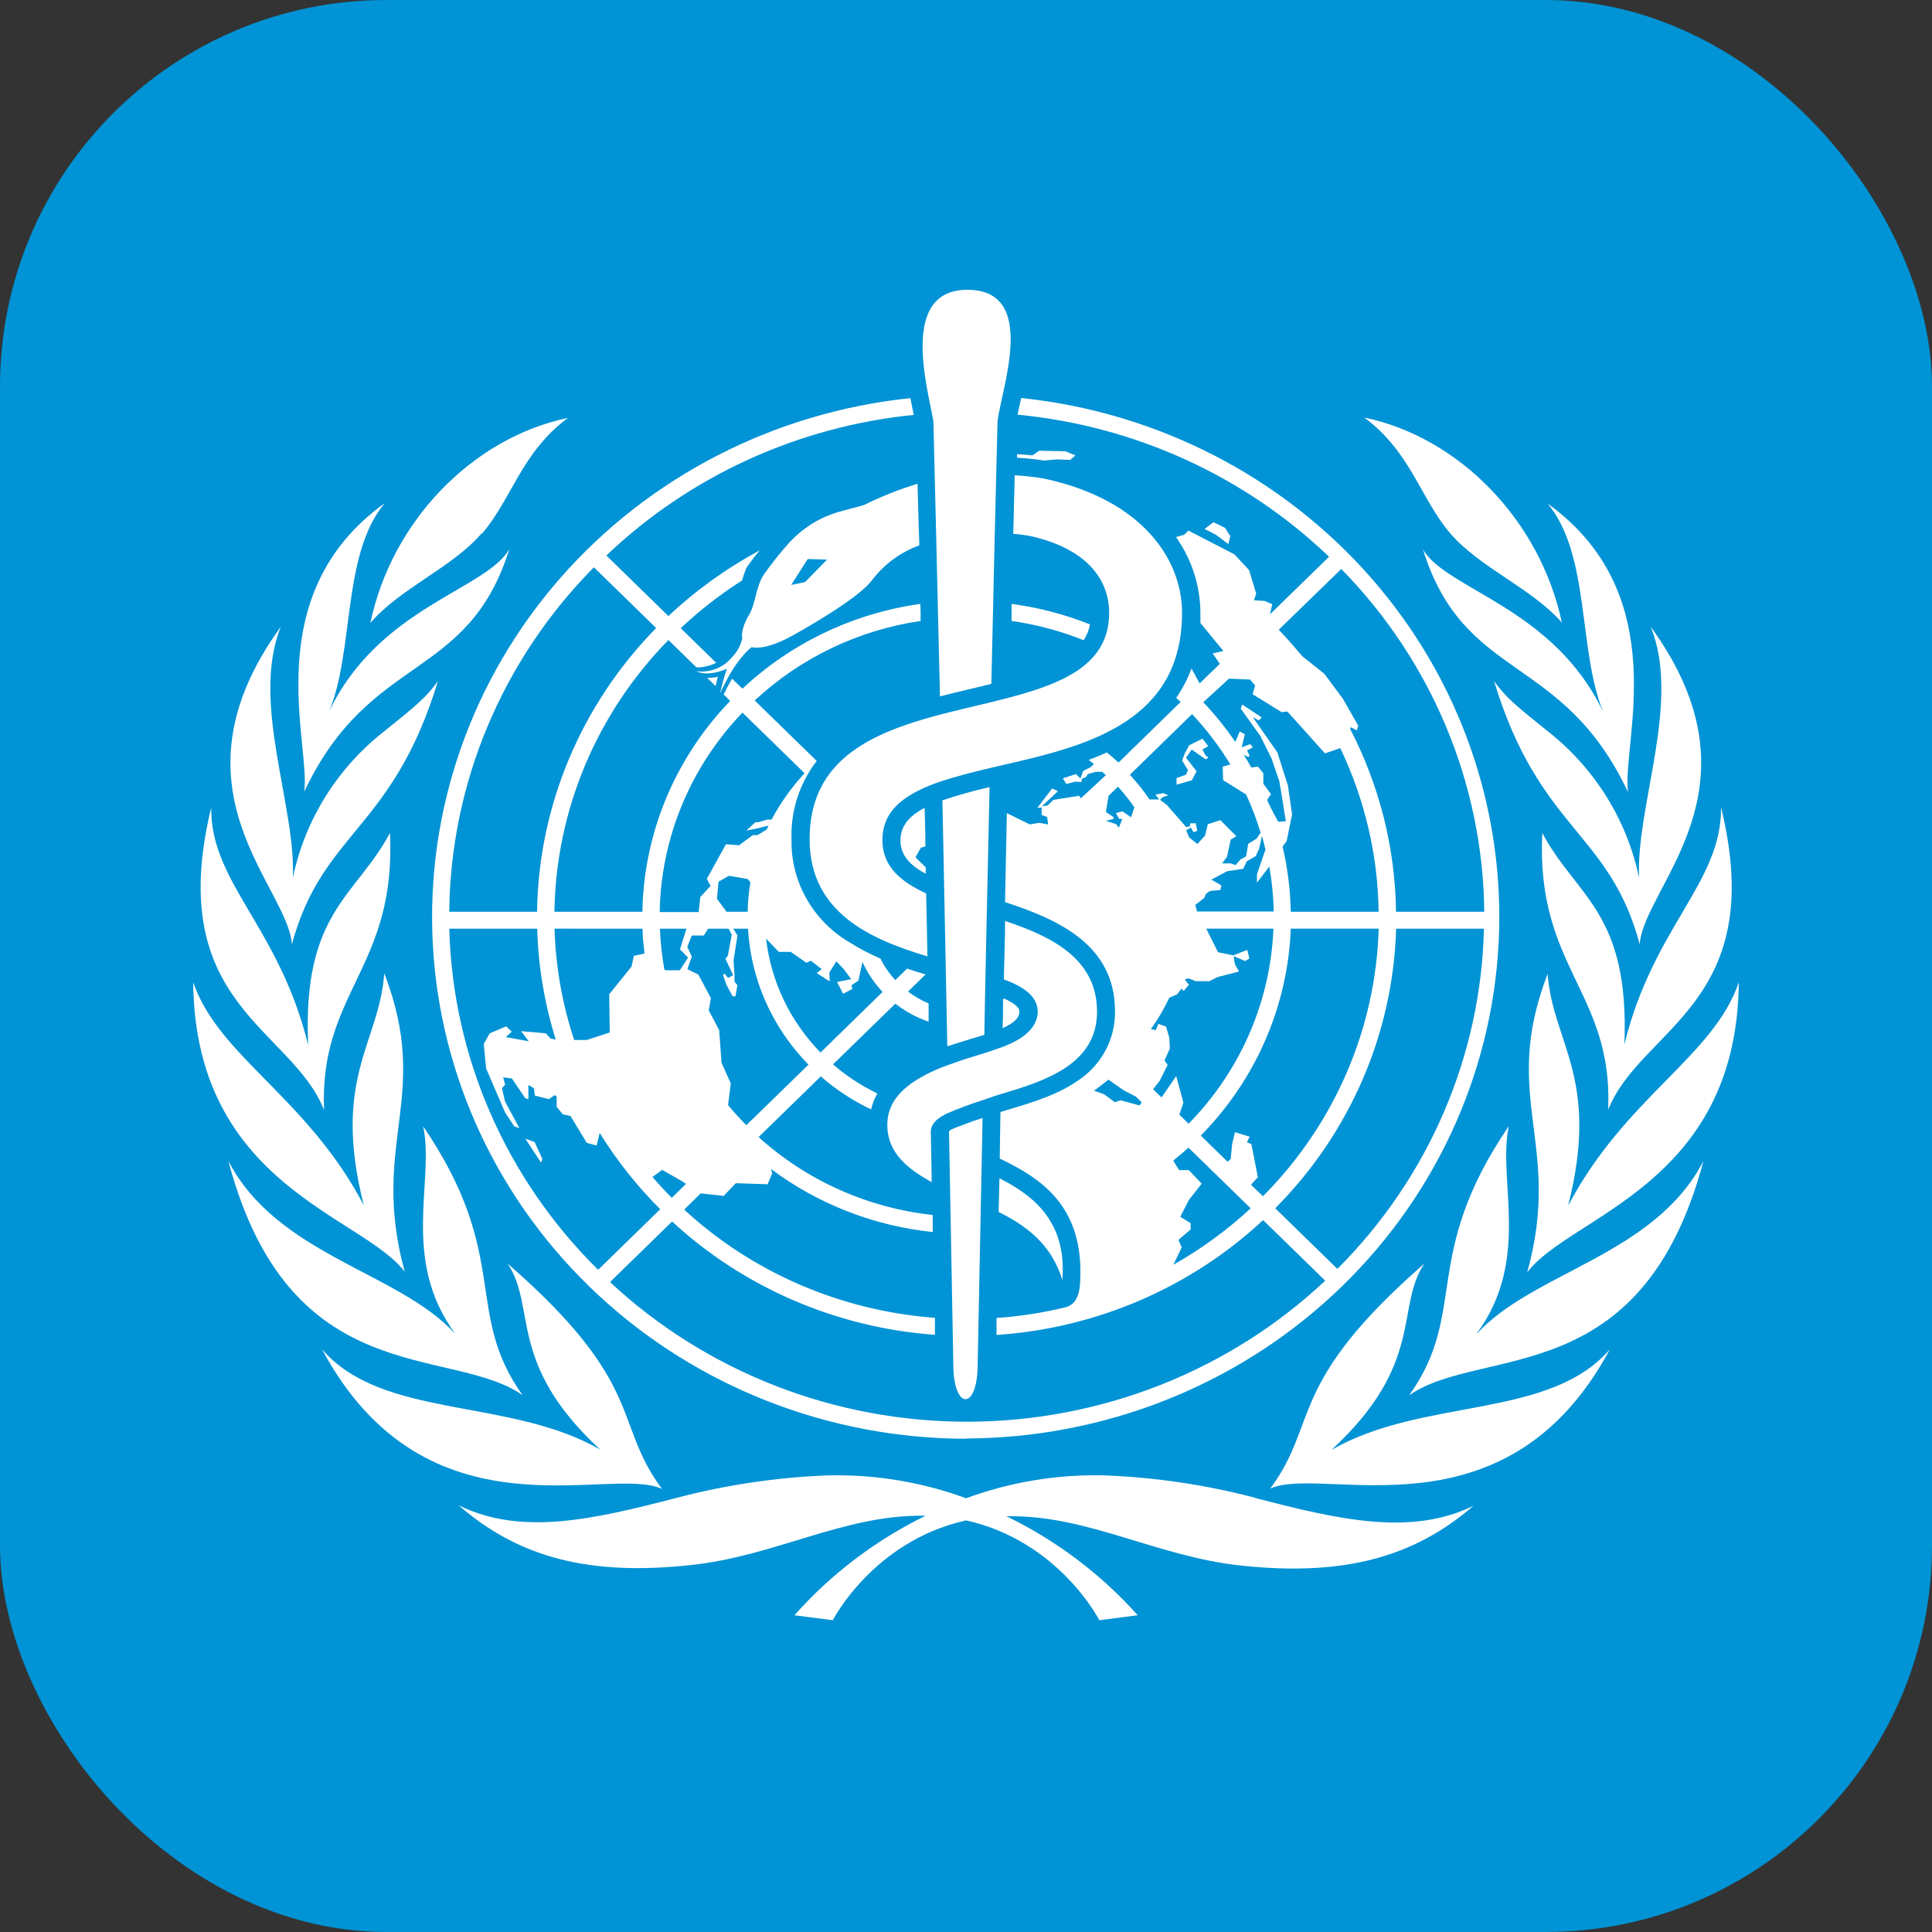
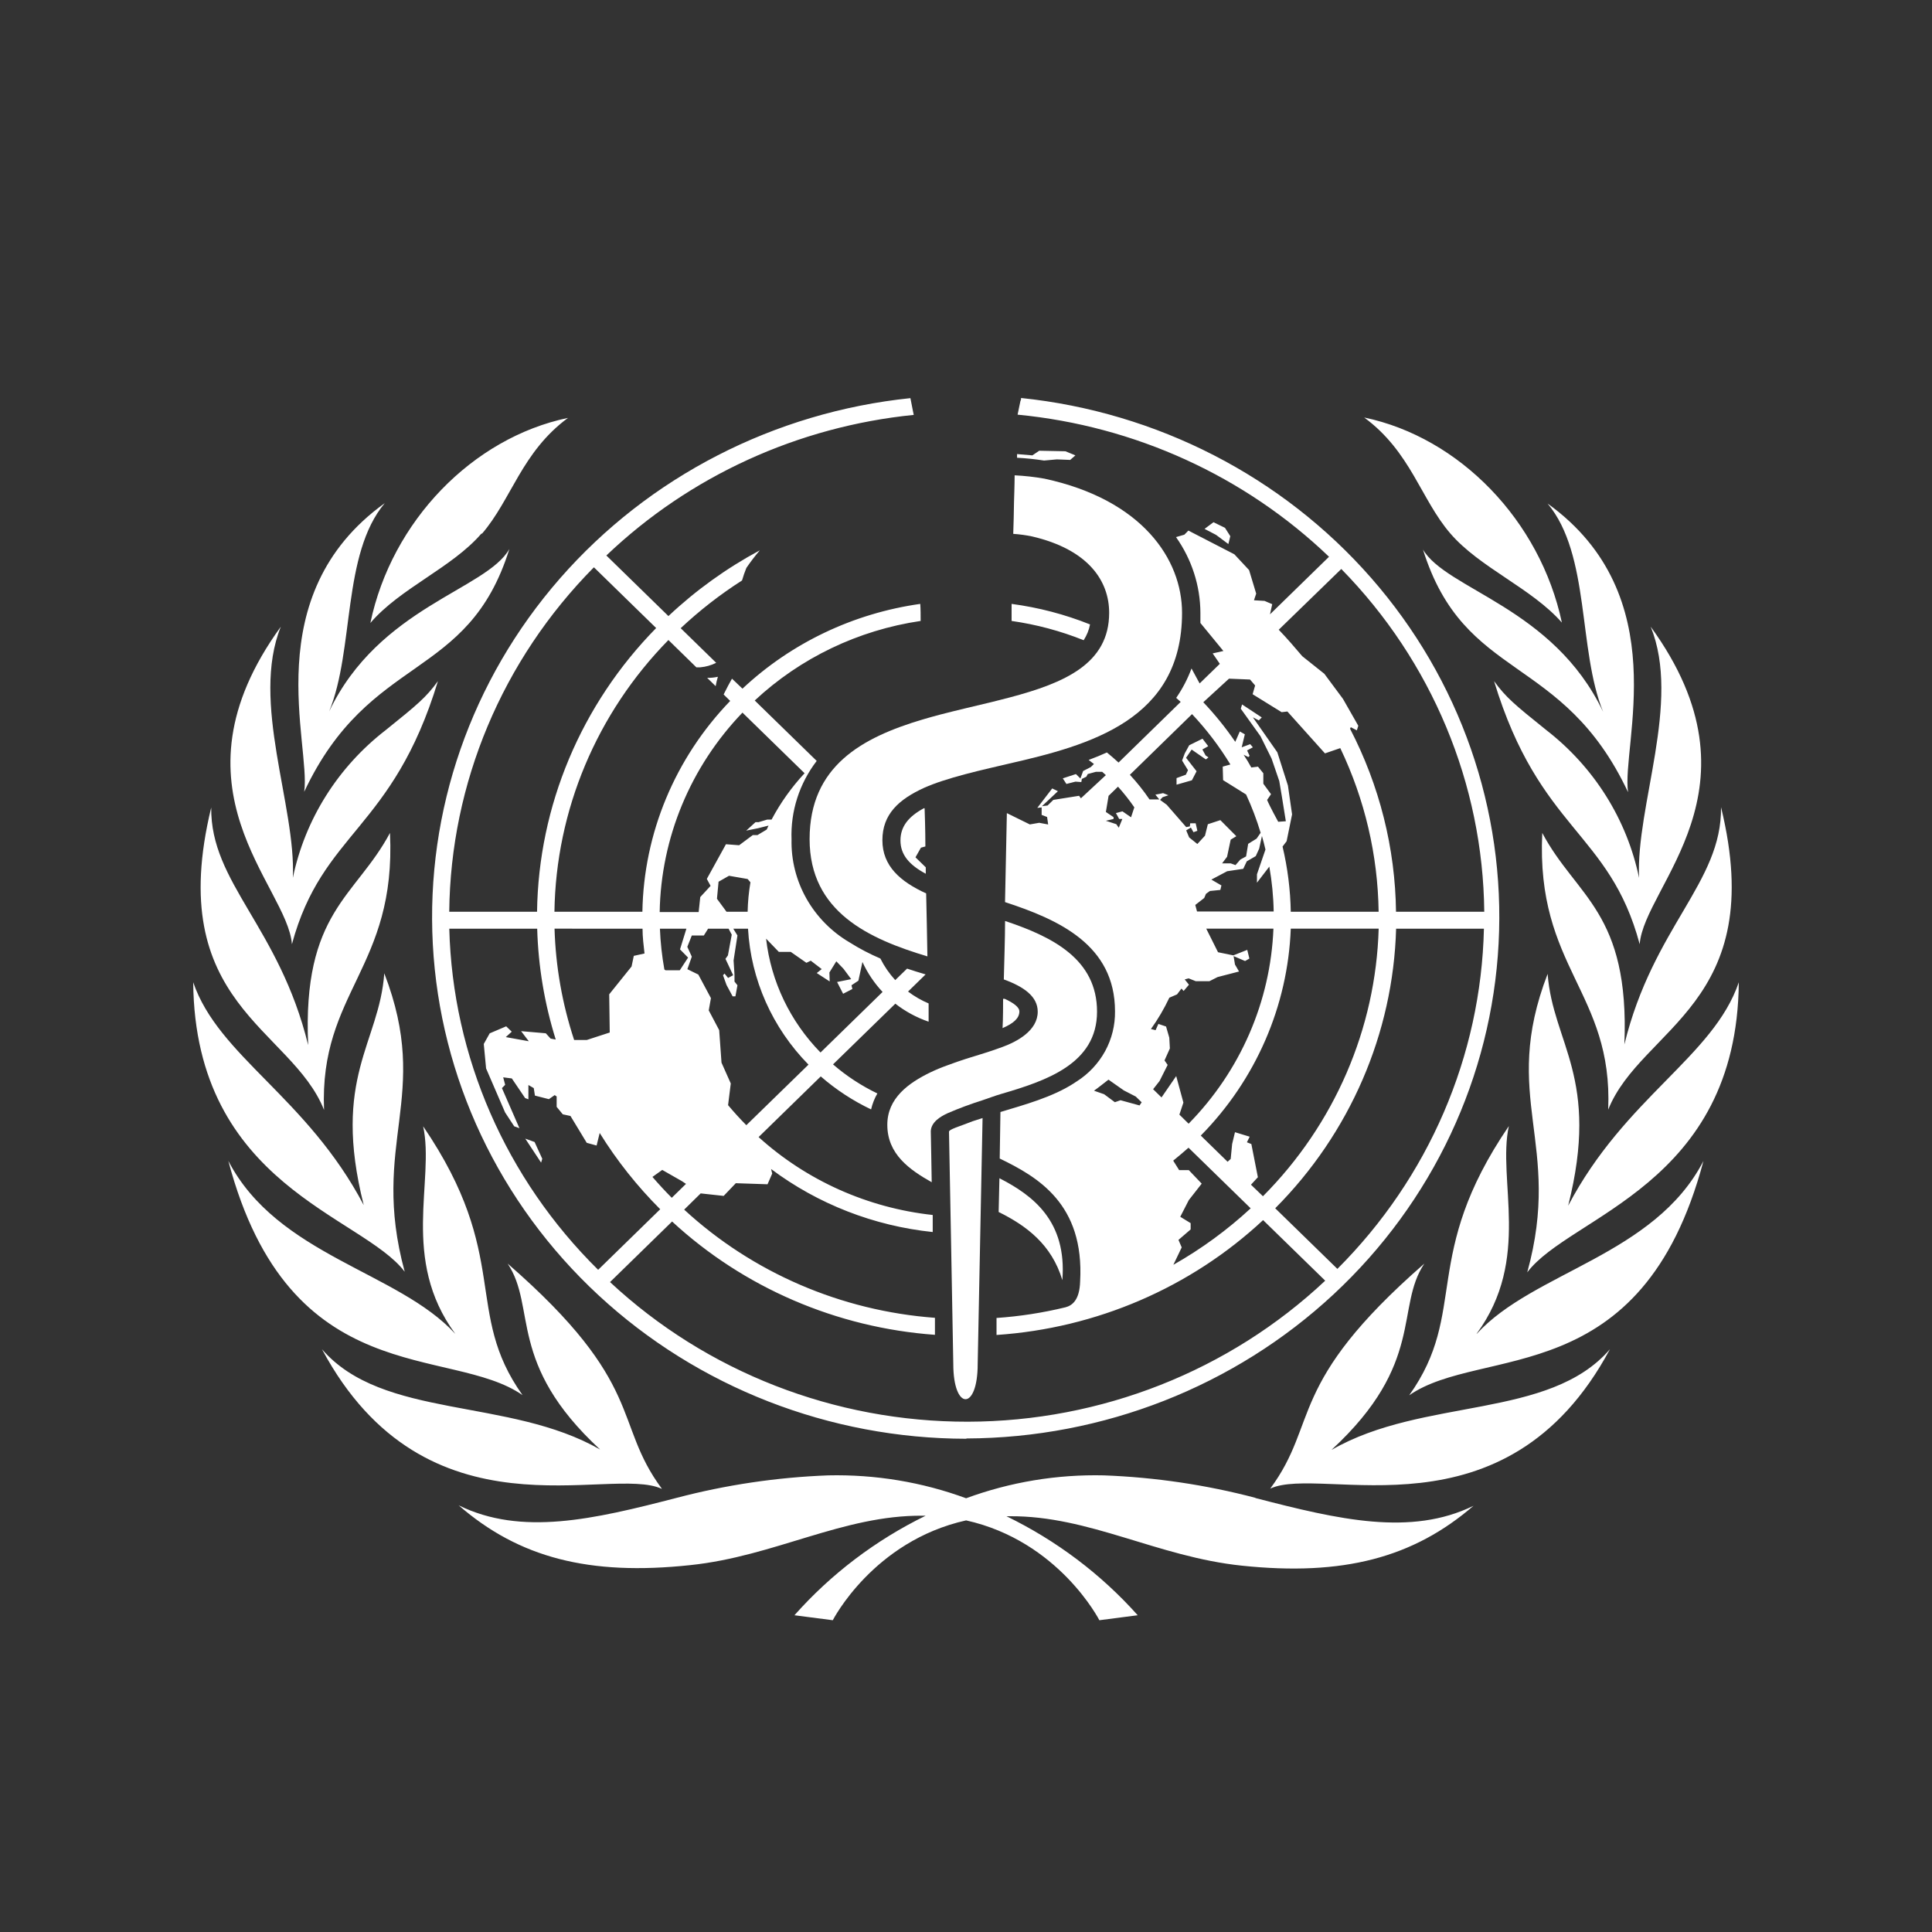
<svg xmlns="http://www.w3.org/2000/svg" width="40" height="40" viewBox="0 0 40 40" fill="none">
  <rect x="0" y="0" width="40" height="40" fill="#333333" stroke="none" />
-   <rect width="40" height="40" rx="8" fill="#0093D5" />
-   <path d="M30.027 11.044C30.639 11.756 31.71 12.176 32.337 12.89C31.888 10.779 30.219 9.056 28.244 8.644C29.208 9.352 29.416 10.335 30.027 11.044ZM6.298 16.393C7.658 13.506 9.688 14.117 10.546 11.366C10.07 12.21 7.848 12.566 6.815 14.729C7.341 13.444 7.077 11.478 7.966 10.417C5.309 12.329 6.441 15.423 6.298 16.393ZM8.761 23.319C9.005 24.443 8.285 26.066 9.427 27.617C8.247 26.326 5.746 25.997 4.727 24.034C5.996 28.834 9.329 27.843 10.819 28.885C9.588 27.159 10.595 26.011 8.761 23.319ZM8.379 26.33C7.65 23.65 8.948 22.721 7.956 20.151C7.853 21.6 6.863 22.306 7.531 24.951C6.352 22.712 4.528 21.876 4 20.337C4.037 24.545 7.502 25.169 8.379 26.33ZM13.701 30.82C12.681 29.442 13.384 28.664 10.511 26.162C11.118 27.075 10.492 28.224 12.425 30.011C10.534 28.927 7.925 29.391 6.666 27.934C8.828 31.971 12.625 30.323 13.701 30.825V30.82ZM27.575 30.011C29.508 28.224 28.882 27.069 29.489 26.162C26.622 28.664 27.319 29.442 26.299 30.82C27.375 30.319 31.172 31.966 33.332 27.934C32.075 29.393 29.466 28.927 27.575 30.015V30.011ZM30.573 27.612C31.71 26.064 30.995 24.438 31.239 23.314C29.404 26.007 30.412 27.154 29.176 28.888C30.674 27.846 33.994 28.834 35.268 24.037C34.251 25.997 31.753 26.326 30.573 27.617V27.612ZM25.992 31.011C24.969 30.742 23.918 30.586 22.858 30.546C21.884 30.523 20.914 30.684 20.002 31.02C19.09 30.684 18.12 30.524 17.145 30.546C16.086 30.586 15.034 30.742 14.011 31.011C12.286 31.458 10.796 31.805 9.496 31.166C10.742 32.249 12.194 32.629 14.293 32.404C16.039 32.221 17.453 31.368 19.1 31.381H19.165C18.13 31.887 17.206 32.587 16.448 33.442L17.242 33.545C17.242 33.545 18.078 31.906 20.002 31.478C21.925 31.906 22.761 33.545 22.761 33.545L23.555 33.442C22.796 32.591 21.872 31.895 20.838 31.392H20.903C22.55 31.379 23.961 32.232 25.708 32.415C27.808 32.636 29.262 32.251 30.507 31.176C29.208 31.81 27.718 31.463 25.992 31.015V31.011ZM8.074 17.245C7.363 18.576 6.258 18.882 6.38 21.637C5.781 19.188 4.355 18.281 4.373 16.719C3.383 20.791 6.03 21.274 6.709 22.98C6.609 20.535 8.209 20.041 8.074 17.245ZM9.067 14.102C8.82 14.44 8.647 14.584 7.987 15.115C6.995 15.881 6.314 16.966 6.063 18.175C6.131 16.683 5.185 14.539 5.814 12.975C3.381 16.327 5.954 18.335 6.044 19.549C6.676 17.212 8.126 17.194 9.067 14.102ZM33.935 18.175C33.684 16.966 33.004 15.882 32.014 15.115C31.353 14.584 31.18 14.44 30.933 14.102C31.874 17.199 33.324 17.212 33.948 19.549C34.038 18.335 36.611 16.327 34.176 12.975C34.811 14.539 33.867 16.683 33.935 18.175ZM35.998 20.343C35.47 21.882 33.647 22.718 32.467 24.963C33.136 22.312 32.15 21.607 32.042 20.163C31.05 22.737 32.359 23.661 31.62 26.343C32.498 25.169 35.964 24.545 36 20.337L35.998 20.343ZM31.931 17.245C31.796 20.041 33.397 20.535 33.296 22.974C33.977 21.271 36.628 20.784 35.632 16.712C35.651 18.275 34.226 19.19 33.631 21.624C33.742 18.882 32.637 18.576 31.931 17.245ZM9.977 11.052C10.591 10.34 10.799 9.36 11.76 8.652C9.786 9.064 8.11 10.787 7.668 12.898C8.285 12.176 9.358 11.756 9.97 11.044L9.977 11.052ZM29.46 11.374C30.319 14.125 32.348 13.514 33.707 16.401C33.566 15.43 34.697 12.337 32.041 10.425C32.929 11.487 32.666 13.452 33.191 14.737C32.155 12.566 29.938 12.21 29.454 11.366L29.46 11.374ZM22.568 12.928C22.047 12.72 21.502 12.577 20.944 12.503C20.944 12.619 20.944 12.738 20.944 12.856C21.456 12.929 21.957 13.063 22.436 13.255C22.501 13.155 22.546 13.044 22.568 12.928ZM22.157 9.522L22.265 9.428L22.058 9.343L21.516 9.332L21.374 9.428L21.057 9.401V9.477C21.244 9.487 21.43 9.506 21.616 9.535L21.881 9.511L22.157 9.522ZM21.105 20.941C21.105 20.851 20.982 20.763 20.801 20.679H20.768C20.768 20.752 20.768 21.111 20.757 21.286C20.981 21.189 21.105 21.083 21.105 20.941ZM14.817 14.206C14.828 14.14 14.844 14.076 14.863 14.012C14.79 14.028 14.715 14.036 14.641 14.034L14.817 14.206ZM20.011 29.782C22.843 29.771 25.562 28.703 27.611 26.797C29.66 24.891 30.883 22.291 31.027 19.532C31.172 16.773 30.228 14.065 28.388 11.965C26.549 9.865 23.955 8.532 21.14 8.24C21.14 8.26 21.14 8.282 21.127 8.302C21.105 8.407 21.084 8.502 21.068 8.585C23.499 8.819 25.774 9.857 27.516 11.527L26.294 12.719L26.34 12.509L26.181 12.441L25.962 12.428L26.008 12.29L25.861 11.803L25.556 11.476L24.604 10.985L24.521 11.07L24.348 11.12C24.674 11.581 24.85 12.126 24.853 12.685C24.853 12.758 24.853 12.828 24.853 12.898L25.329 13.478L25.107 13.528L25.255 13.744L24.837 14.15L24.669 13.84C24.589 14.055 24.483 14.259 24.352 14.449L24.445 14.532L23.158 15.788C23.08 15.715 22.999 15.646 22.917 15.579C22.793 15.635 22.668 15.686 22.539 15.734L22.649 15.818L22.584 15.881L22.425 15.963L22.369 16.118L22.276 16.026L22.004 16.115L22.079 16.231L22.266 16.183L22.388 16.192L22.398 16.127L22.492 16.081L22.52 16.026L22.688 15.98H22.82C22.846 16.002 22.872 16.025 22.896 16.048L22.379 16.528L22.341 16.476L21.808 16.561L21.689 16.677L21.573 16.691L21.903 16.381L21.785 16.324L21.476 16.726L21.566 16.717V16.872L21.679 16.915L21.701 17.07L21.516 17.035L21.322 17.069L20.846 16.835C20.846 16.835 20.82 18.061 20.808 18.677C21.919 19.04 23.085 19.563 23.085 20.938C23.089 21.225 23.019 21.51 22.88 21.764C22.741 22.017 22.539 22.233 22.292 22.39L22.268 22.405L22.233 22.429C21.785 22.717 21.211 22.872 20.713 23.023L20.698 23.986C21.492 24.37 22.452 24.929 22.363 26.529C22.352 26.922 22.195 27.03 22.06 27.066C21.591 27.18 21.113 27.254 20.632 27.287C20.632 27.411 20.632 27.529 20.632 27.639C22.7 27.5 24.653 26.658 26.151 25.261L27.437 26.515C25.45 28.383 22.799 29.429 20.039 29.435C17.28 29.44 14.625 28.404 12.63 26.544L13.915 25.29C15.398 26.66 17.32 27.489 19.357 27.636C19.357 27.527 19.357 27.41 19.357 27.284C17.414 27.14 15.581 26.349 14.165 25.044L14.507 24.708L14.983 24.76L15.234 24.497L15.891 24.519L15.988 24.297L15.964 24.203C16.936 24.93 18.094 25.381 19.311 25.508C19.311 25.372 19.311 25.253 19.311 25.155C17.963 25.008 16.7 24.442 15.706 23.542L16.993 22.286C17.306 22.559 17.657 22.789 18.035 22.969C18.062 22.853 18.105 22.742 18.165 22.639C17.833 22.479 17.524 22.277 17.247 22.037L18.537 20.78C18.743 20.941 18.976 21.067 19.226 21.153C19.226 21.029 19.226 20.897 19.226 20.775C19.074 20.711 18.931 20.628 18.8 20.529L19.164 20.174C19.037 20.137 18.907 20.097 18.78 20.054L18.535 20.292C18.412 20.158 18.308 20.007 18.227 19.845C18.007 19.751 17.794 19.64 17.593 19.513C17.217 19.293 16.908 18.979 16.696 18.604C16.485 18.23 16.378 17.807 16.388 17.38C16.366 16.796 16.55 16.222 16.909 15.754L15.626 14.503C16.57 13.622 17.769 13.046 19.061 12.856C19.061 12.735 19.061 12.616 19.053 12.503C17.668 12.698 16.381 13.312 15.372 14.258L15.155 14.051C15.106 14.136 15.049 14.243 14.982 14.378L15.118 14.512C13.976 15.695 13.327 17.252 13.3 18.877H11.479C11.509 16.778 12.352 14.767 13.839 13.251L14.417 13.816C14.444 13.817 14.472 13.817 14.499 13.816C14.614 13.806 14.726 13.774 14.828 13.723L14.093 13.006C14.484 12.639 14.909 12.308 15.363 12.018C15.388 11.93 15.418 11.843 15.453 11.758C15.539 11.632 15.632 11.51 15.731 11.394C15.041 11.764 14.405 12.222 13.839 12.755L12.554 11.501C14.277 9.857 16.52 8.831 18.918 8.59C18.908 8.547 18.902 8.513 18.902 8.513C18.886 8.431 18.867 8.339 18.849 8.243C16.031 8.535 13.435 9.87 11.595 11.974C9.756 14.077 8.813 16.788 8.961 19.55C9.109 22.311 10.337 24.912 12.391 26.816C14.446 28.721 17.171 29.784 20.005 29.788L20.011 29.782ZM27.77 11.78C29.645 13.692 30.703 16.23 30.73 18.877H28.903C28.887 17.559 28.561 16.262 27.951 15.087L27.967 15.056L28.092 15.121L28.122 15.026L27.805 14.47L27.419 13.95L26.962 13.586C26.803 13.398 26.645 13.215 26.475 13.038L27.77 11.78ZM25.445 14.051L25.881 14.069L25.986 14.192L25.934 14.373L26.535 14.745L26.654 14.731L27.432 15.598L27.749 15.489C28.257 16.551 28.527 17.706 28.543 18.877H26.724C26.716 18.422 26.659 17.97 26.554 17.527L26.638 17.417L26.751 16.861L26.665 16.263L26.446 15.576L25.939 14.851L26.062 14.915L26.124 14.854L25.716 14.585L25.689 14.673L26.097 15.242L26.327 15.706L26.486 16.171L26.538 16.48L26.622 17.003L26.464 17.014C26.464 17.014 26.288 16.694 26.234 16.562L26.315 16.443L26.156 16.226V16.009L26.045 15.873L25.907 15.89C25.858 15.8 25.805 15.712 25.748 15.626L25.846 15.674L25.872 15.649L25.82 15.537L25.939 15.472L25.884 15.407L25.708 15.472L25.773 15.203L25.669 15.144L25.575 15.359C25.377 15.069 25.156 14.795 24.913 14.539L25.445 14.051ZM25.08 18.211L25.407 18.038L25.74 17.988L25.813 17.833L25.999 17.725L26.07 17.57L26.127 17.308C26.154 17.4 26.178 17.494 26.2 17.589L26.024 18.101V18.275L26.28 17.942C26.334 18.249 26.365 18.559 26.37 18.871H24.783L24.747 18.736L24.932 18.592L24.969 18.505L25.05 18.447L25.266 18.425L25.288 18.332L25.08 18.211ZM22.896 16.993L23.055 16.956V16.918L22.896 16.811L22.952 16.477L23.147 16.287C23.269 16.422 23.382 16.566 23.485 16.715L23.417 16.921L23.239 16.798L23.104 16.833L23.171 16.956H23.237L23.163 17.137L23.112 17.064L22.896 16.993ZM23.593 22.887L23.199 22.779L23.082 22.82L22.86 22.655L22.65 22.582C22.753 22.509 22.853 22.427 22.95 22.353L23.268 22.576L23.515 22.703L23.637 22.822L23.593 22.887ZM23.393 16.041L24.68 14.785C24.981 15.105 25.247 15.455 25.474 15.828L25.315 15.872L25.323 16.152L25.799 16.449C25.918 16.706 26.019 16.971 26.1 17.242L26.016 17.363L25.842 17.471L25.799 17.731L25.68 17.796L25.58 17.911L25.48 17.875H25.302L25.405 17.739L25.48 17.384L25.597 17.313L25.266 16.98L25.007 17.065L24.948 17.302L24.79 17.474L24.62 17.338L24.559 17.192L24.656 17.134L24.71 17.23L24.79 17.2L24.755 17.045H24.642L24.634 17.11L24.559 17.124L24.155 16.661L24.018 16.561L24.071 16.505L24.191 16.465L24.08 16.421C24.08 16.421 23.939 16.452 23.921 16.452L24.002 16.551H23.799C23.677 16.371 23.541 16.201 23.393 16.041ZM24.048 22.721L23.874 22.551L24.007 22.382L24.175 22.048L24.11 21.955L24.221 21.707L24.209 21.484L24.142 21.253L23.983 21.199L23.925 21.329L23.829 21.305C23.976 21.1 24.103 20.883 24.21 20.656L24.369 20.588L24.461 20.467L24.506 20.517L24.616 20.387L24.528 20.278L24.609 20.256L24.758 20.315H25.039L25.209 20.229L25.653 20.114L25.569 19.97L25.54 19.795L25.778 19.897L25.867 19.846L25.823 19.666L25.535 19.78L25.218 19.715L24.974 19.227H26.365C26.305 20.737 25.68 22.174 24.609 23.265L24.418 23.077L24.501 22.828L24.352 22.279L24.048 22.721ZM24.294 26.185L24.466 25.826L24.399 25.671L24.651 25.454V25.324L24.436 25.192L24.613 24.847L24.88 24.506L24.613 24.226H24.413L24.29 24.03C24.396 23.943 24.502 23.855 24.607 23.762L25.894 25.017C25.409 25.466 24.872 25.858 24.294 26.186V26.185ZM25.9 24.528L26.043 24.373L25.908 23.686L25.816 23.65L25.873 23.534L25.569 23.441L25.51 23.686L25.48 23.995L25.416 24.053L24.861 23.511C26 22.355 26.663 20.83 26.724 19.227H28.544C28.484 21.301 27.629 23.278 26.148 24.767L25.9 24.528ZM26.402 25.016C27.95 23.461 28.844 21.395 28.905 19.228H30.723C30.663 21.866 29.578 24.383 27.689 26.271L26.402 25.016ZM15.452 23.296C15.32 23.163 15.195 23.025 15.074 22.881L15.13 22.432L14.938 22.001L14.89 21.328L14.674 20.919L14.719 20.665L14.458 20.177L14.231 20.066L14.323 19.807L14.23 19.603L14.323 19.369H14.572L14.66 19.228H15.085L15.15 19.351L15.071 19.78L15.02 19.852L15.179 20.191L15.074 20.247L15.001 20.157L14.969 20.191L15.042 20.393L15.168 20.628H15.226L15.268 20.399L15.207 20.322V20.179L15.188 19.885L15.268 19.368L15.182 19.228H15.487C15.546 20.282 15.99 21.28 16.739 22.042L15.452 23.296ZM14.246 19.826L14.074 20.089H13.779L13.755 20.072C13.705 19.793 13.674 19.511 13.663 19.228H14.211L14.079 19.656L14.246 19.826ZM14.844 18.608L14.877 18.255L15.093 18.132L15.479 18.199L15.537 18.267C15.503 18.469 15.483 18.672 15.479 18.877H15.042L14.844 18.608ZM16.696 19.934L16.786 19.89L17.013 20.064L16.91 20.146L17.178 20.32L17.172 20.134L17.315 19.903L17.464 20.058L17.623 20.272L17.331 20.331L17.456 20.575L17.648 20.476L17.629 20.399L17.772 20.304L17.856 19.917C17.96 20.144 18.101 20.354 18.273 20.537L16.988 21.791C16.358 21.147 15.962 20.319 15.861 19.434L16.125 19.708H16.372L16.696 19.934ZM15.372 14.754L16.658 16.009C16.388 16.299 16.159 16.621 15.975 16.968H15.886L15.706 17.022H15.642L15.45 17.197L15.693 17.148L15.912 17.093L15.874 17.175L15.682 17.29H15.585L15.303 17.5L15.03 17.479L14.634 18.197L14.712 18.341L14.498 18.573L14.465 18.883H13.658C13.684 17.347 14.295 15.875 15.372 14.754ZM13.711 24.222L14.119 24.455L14.203 24.511L13.908 24.799C13.77 24.66 13.637 24.516 13.508 24.367L13.711 24.222ZM13.303 19.228C13.303 19.4 13.325 19.572 13.344 19.741L13.122 19.79L13.076 20.01L12.613 20.586L12.624 21.377L12.148 21.532H11.887C11.641 20.786 11.504 20.01 11.481 19.227L13.303 19.228ZM11.506 21.523L11.4 21.503L11.3 21.393L10.789 21.349L10.948 21.558L10.472 21.472L10.595 21.36L10.48 21.249L10.139 21.394L10.016 21.614L10.064 22.121L10.457 23.031L10.646 23.319L10.754 23.358L10.457 22.808L10.392 22.528L10.459 22.46L10.418 22.305L10.597 22.328L10.872 22.734L10.94 22.76V22.464L11.051 22.528L11.075 22.683L11.364 22.757L11.484 22.673L11.525 22.701V22.916L11.652 23.071L11.811 23.105L12.148 23.661L12.352 23.717L12.416 23.457C12.77 24.028 13.191 24.558 13.669 25.036L12.384 26.29C10.473 24.404 9.371 21.879 9.302 19.228H11.122C11.144 20.007 11.273 20.778 11.506 21.523ZM12.3 11.749L13.585 13.003C12.031 14.585 11.149 16.685 11.119 18.877H9.301C9.328 16.215 10.398 13.665 12.292 11.749H12.3ZM25.472 11.101L25.362 10.928L25.124 10.812L24.939 10.95L25.177 11.074L25.432 11.264L25.472 11.101ZM24.359 16.11V16.246L24.677 16.155L24.774 15.968L24.556 15.689L24.672 15.519L24.966 15.723L25.02 15.681L24.961 15.641L24.894 15.517L25.015 15.449L24.897 15.294L24.621 15.43L24.529 15.599L24.474 15.746L24.596 15.946L24.552 16.039L24.359 16.11ZM11.203 24.071L11.227 23.991L11.068 23.644L10.875 23.574L11.203 24.071ZM18.643 17.401C18.643 17.699 18.829 17.909 19.167 18.09C19.167 18.09 19.167 18.039 19.167 17.957L18.954 17.75L19.067 17.55L19.159 17.525C19.159 17.178 19.145 16.79 19.143 16.734H19.127C18.813 16.904 18.643 17.109 18.643 17.401Z" fill="white" />
+   <path d="M30.027 11.044C30.639 11.756 31.71 12.176 32.337 12.89C31.888 10.779 30.219 9.056 28.244 8.644C29.208 9.352 29.416 10.335 30.027 11.044ZM6.298 16.393C7.658 13.506 9.688 14.117 10.546 11.366C10.07 12.21 7.848 12.566 6.815 14.729C7.341 13.444 7.077 11.478 7.966 10.417C5.309 12.329 6.441 15.423 6.298 16.393ZM8.761 23.319C9.005 24.443 8.285 26.066 9.427 27.617C8.247 26.326 5.746 25.997 4.727 24.034C5.996 28.834 9.329 27.843 10.819 28.885C9.588 27.159 10.595 26.011 8.761 23.319ZM8.379 26.33C7.65 23.65 8.948 22.721 7.956 20.151C7.853 21.6 6.863 22.306 7.531 24.951C6.352 22.712 4.528 21.876 4 20.337C4.037 24.545 7.502 25.169 8.379 26.33ZM13.701 30.82C12.681 29.442 13.384 28.664 10.511 26.162C11.118 27.075 10.492 28.224 12.425 30.011C10.534 28.927 7.925 29.391 6.666 27.934C8.828 31.971 12.625 30.323 13.701 30.825V30.82ZM27.575 30.011C29.508 28.224 28.882 27.069 29.489 26.162C26.622 28.664 27.319 29.442 26.299 30.82C27.375 30.319 31.172 31.966 33.332 27.934C32.075 29.393 29.466 28.927 27.575 30.015V30.011ZM30.573 27.612C31.71 26.064 30.995 24.438 31.239 23.314C29.404 26.007 30.412 27.154 29.176 28.888C30.674 27.846 33.994 28.834 35.268 24.037C34.251 25.997 31.753 26.326 30.573 27.617V27.612ZM25.992 31.011C24.969 30.742 23.918 30.586 22.858 30.546C21.884 30.523 20.914 30.684 20.002 31.02C19.09 30.684 18.12 30.524 17.145 30.546C16.086 30.586 15.034 30.742 14.011 31.011C12.286 31.458 10.796 31.805 9.496 31.166C10.742 32.249 12.194 32.629 14.293 32.404C16.039 32.221 17.453 31.368 19.1 31.381H19.165C18.13 31.887 17.206 32.587 16.448 33.442L17.242 33.545C17.242 33.545 18.078 31.906 20.002 31.478C21.925 31.906 22.761 33.545 22.761 33.545L23.555 33.442C22.796 32.591 21.872 31.895 20.838 31.392H20.903C22.55 31.379 23.961 32.232 25.708 32.415C27.808 32.636 29.262 32.251 30.507 31.176C29.208 31.81 27.718 31.463 25.992 31.015V31.011ZM8.074 17.245C7.363 18.576 6.258 18.882 6.38 21.637C5.781 19.188 4.355 18.281 4.373 16.719C3.383 20.791 6.03 21.274 6.709 22.98C6.609 20.535 8.209 20.041 8.074 17.245ZM9.067 14.102C8.82 14.44 8.647 14.584 7.987 15.115C6.995 15.881 6.314 16.966 6.063 18.175C6.131 16.683 5.185 14.539 5.814 12.975C3.381 16.327 5.954 18.335 6.044 19.549C6.676 17.212 8.126 17.194 9.067 14.102ZM33.935 18.175C33.684 16.966 33.004 15.882 32.014 15.115C31.353 14.584 31.18 14.44 30.933 14.102C31.874 17.199 33.324 17.212 33.948 19.549C34.038 18.335 36.611 16.327 34.176 12.975C34.811 14.539 33.867 16.683 33.935 18.175ZM35.998 20.343C35.47 21.882 33.647 22.718 32.467 24.963C33.136 22.312 32.15 21.607 32.042 20.163C31.05 22.737 32.359 23.661 31.62 26.343C32.498 25.169 35.964 24.545 36 20.337L35.998 20.343ZM31.931 17.245C31.796 20.041 33.397 20.535 33.296 22.974C33.977 21.271 36.628 20.784 35.632 16.712C35.651 18.275 34.226 19.19 33.631 21.624C33.742 18.882 32.637 18.576 31.931 17.245ZM9.977 11.052C10.591 10.34 10.799 9.36 11.76 8.652C9.786 9.064 8.11 10.787 7.668 12.898C8.285 12.176 9.358 11.756 9.97 11.044L9.977 11.052ZM29.46 11.374C30.319 14.125 32.348 13.514 33.707 16.401C33.566 15.43 34.697 12.337 32.041 10.425C32.929 11.487 32.666 13.452 33.191 14.737C32.155 12.566 29.938 12.21 29.454 11.366L29.46 11.374ZM22.568 12.928C22.047 12.72 21.502 12.577 20.944 12.503C20.944 12.619 20.944 12.738 20.944 12.856C21.456 12.929 21.957 13.063 22.436 13.255C22.501 13.155 22.546 13.044 22.568 12.928ZM22.157 9.522L22.265 9.428L22.058 9.343L21.516 9.332L21.374 9.428L21.057 9.401V9.477C21.244 9.487 21.43 9.506 21.616 9.535L21.881 9.511L22.157 9.522ZM21.105 20.941C21.105 20.851 20.982 20.763 20.801 20.679H20.768C20.768 20.752 20.768 21.111 20.757 21.286C20.981 21.189 21.105 21.083 21.105 20.941ZM14.817 14.206C14.828 14.14 14.844 14.076 14.863 14.012C14.79 14.028 14.715 14.036 14.641 14.034L14.817 14.206ZM20.011 29.782C22.843 29.771 25.562 28.703 27.611 26.797C29.66 24.891 30.883 22.291 31.027 19.532C31.172 16.773 30.228 14.065 28.388 11.965C26.549 9.865 23.955 8.532 21.14 8.24C21.14 8.26 21.14 8.282 21.127 8.302C21.105 8.407 21.084 8.502 21.068 8.585C23.499 8.819 25.774 9.857 27.516 11.527L26.294 12.719L26.34 12.509L26.181 12.441L25.962 12.428L26.008 12.29L25.861 11.803L25.556 11.476L24.604 10.985L24.521 11.07L24.348 11.12C24.674 11.581 24.85 12.126 24.853 12.685C24.853 12.758 24.853 12.828 24.853 12.898L25.329 13.478L25.107 13.528L25.255 13.744L24.837 14.15L24.669 13.84C24.589 14.055 24.483 14.259 24.352 14.449L24.445 14.532L23.158 15.788C23.08 15.715 22.999 15.646 22.917 15.579C22.793 15.635 22.668 15.686 22.539 15.734L22.649 15.818L22.584 15.881L22.425 15.963L22.369 16.118L22.276 16.026L22.004 16.115L22.079 16.231L22.266 16.183L22.388 16.192L22.398 16.127L22.492 16.081L22.52 16.026L22.688 15.98H22.82C22.846 16.002 22.872 16.025 22.896 16.048L22.379 16.528L22.341 16.476L21.808 16.561L21.689 16.677L21.573 16.691L21.903 16.381L21.785 16.324L21.476 16.726L21.566 16.717V16.872L21.679 16.915L21.701 17.07L21.516 17.035L21.322 17.069L20.846 16.835C20.846 16.835 20.82 18.061 20.808 18.677C21.919 19.04 23.085 19.563 23.085 20.938C23.089 21.225 23.019 21.51 22.88 21.764C22.741 22.017 22.539 22.233 22.292 22.39L22.268 22.405L22.233 22.429C21.785 22.717 21.211 22.872 20.713 23.023L20.698 23.986C21.492 24.37 22.452 24.929 22.363 26.529C22.352 26.922 22.195 27.03 22.06 27.066C21.591 27.18 21.113 27.254 20.632 27.287C20.632 27.411 20.632 27.529 20.632 27.639C22.7 27.5 24.653 26.658 26.151 25.261L27.437 26.515C25.45 28.383 22.799 29.429 20.039 29.435C17.28 29.44 14.625 28.404 12.63 26.544L13.915 25.29C15.398 26.66 17.32 27.489 19.357 27.636C19.357 27.527 19.357 27.41 19.357 27.284C17.414 27.14 15.581 26.349 14.165 25.044L14.507 24.708L14.983 24.76L15.234 24.497L15.891 24.519L15.988 24.297L15.964 24.203C16.936 24.93 18.094 25.381 19.311 25.508C19.311 25.372 19.311 25.253 19.311 25.155C17.963 25.008 16.7 24.442 15.706 23.542L16.993 22.286C17.306 22.559 17.657 22.789 18.035 22.969C18.062 22.853 18.105 22.742 18.165 22.639C17.833 22.479 17.524 22.277 17.247 22.037L18.537 20.78C18.743 20.941 18.976 21.067 19.226 21.153C19.226 21.029 19.226 20.897 19.226 20.775C19.074 20.711 18.931 20.628 18.8 20.529L19.164 20.174C19.037 20.137 18.907 20.097 18.78 20.054L18.535 20.292C18.412 20.158 18.308 20.007 18.227 19.845C18.007 19.751 17.794 19.64 17.593 19.513C17.217 19.293 16.908 18.979 16.696 18.604C16.485 18.23 16.378 17.807 16.388 17.38C16.366 16.796 16.55 16.222 16.909 15.754L15.626 14.503C16.57 13.622 17.769 13.046 19.061 12.856C19.061 12.735 19.061 12.616 19.053 12.503C17.668 12.698 16.381 13.312 15.372 14.258L15.155 14.051C15.106 14.136 15.049 14.243 14.982 14.378L15.118 14.512C13.976 15.695 13.327 17.252 13.3 18.877H11.479C11.509 16.778 12.352 14.767 13.839 13.251L14.417 13.816C14.444 13.817 14.472 13.817 14.499 13.816C14.614 13.806 14.726 13.774 14.828 13.723L14.093 13.006C14.484 12.639 14.909 12.308 15.363 12.018C15.388 11.93 15.418 11.843 15.453 11.758C15.539 11.632 15.632 11.51 15.731 11.394C15.041 11.764 14.405 12.222 13.839 12.755L12.554 11.501C14.277 9.857 16.52 8.831 18.918 8.59C18.908 8.547 18.902 8.513 18.902 8.513C18.886 8.431 18.867 8.339 18.849 8.243C16.031 8.535 13.435 9.87 11.595 11.974C9.756 14.077 8.813 16.788 8.961 19.55C9.109 22.311 10.337 24.912 12.391 26.816C14.446 28.721 17.171 29.784 20.005 29.788L20.011 29.782ZM27.77 11.78C29.645 13.692 30.703 16.23 30.73 18.877H28.903C28.887 17.559 28.561 16.262 27.951 15.087L27.967 15.056L28.092 15.121L28.122 15.026L27.805 14.47L27.419 13.95L26.962 13.586C26.803 13.398 26.645 13.215 26.475 13.038L27.77 11.78ZM25.445 14.051L25.881 14.069L25.986 14.192L25.934 14.373L26.535 14.745L26.654 14.731L27.432 15.598L27.749 15.489C28.257 16.551 28.527 17.706 28.543 18.877H26.724C26.716 18.422 26.659 17.97 26.554 17.527L26.638 17.417L26.751 16.861L26.665 16.263L26.446 15.576L25.939 14.851L26.062 14.915L26.124 14.854L25.716 14.585L25.689 14.673L26.097 15.242L26.327 15.706L26.486 16.171L26.538 16.48L26.622 17.003L26.464 17.014C26.464 17.014 26.288 16.694 26.234 16.562L26.315 16.443L26.156 16.226V16.009L26.045 15.873L25.907 15.89C25.858 15.8 25.805 15.712 25.748 15.626L25.846 15.674L25.872 15.649L25.82 15.537L25.939 15.472L25.884 15.407L25.708 15.472L25.773 15.203L25.669 15.144L25.575 15.359C25.377 15.069 25.156 14.795 24.913 14.539L25.445 14.051ZM25.08 18.211L25.407 18.038L25.74 17.988L25.813 17.833L25.999 17.725L26.07 17.57L26.127 17.308C26.154 17.4 26.178 17.494 26.2 17.589L26.024 18.101V18.275L26.28 17.942C26.334 18.249 26.365 18.559 26.37 18.871H24.783L24.747 18.736L24.932 18.592L24.969 18.505L25.05 18.447L25.266 18.425L25.288 18.332L25.08 18.211ZM22.896 16.993L23.055 16.956V16.918L22.896 16.811L22.952 16.477L23.147 16.287C23.269 16.422 23.382 16.566 23.485 16.715L23.417 16.921L23.239 16.798L23.104 16.833L23.171 16.956H23.237L23.163 17.137L23.112 17.064L22.896 16.993ZM23.593 22.887L23.199 22.779L23.082 22.82L22.86 22.655L22.65 22.582C22.753 22.509 22.853 22.427 22.95 22.353L23.268 22.576L23.515 22.703L23.637 22.822L23.593 22.887ZM23.393 16.041L24.68 14.785C24.981 15.105 25.247 15.455 25.474 15.828L25.315 15.872L25.323 16.152L25.799 16.449C25.918 16.706 26.019 16.971 26.1 17.242L26.016 17.363L25.842 17.471L25.799 17.731L25.68 17.796L25.58 17.911L25.48 17.875H25.302L25.405 17.739L25.48 17.384L25.597 17.313L25.266 16.98L25.007 17.065L24.948 17.302L24.79 17.474L24.62 17.338L24.559 17.192L24.656 17.134L24.71 17.23L24.79 17.2L24.755 17.045H24.642L24.634 17.11L24.559 17.124L24.155 16.661L24.018 16.561L24.071 16.505L24.191 16.465L24.08 16.421C24.08 16.421 23.939 16.452 23.921 16.452L24.002 16.551H23.799C23.677 16.371 23.541 16.201 23.393 16.041ZM24.048 22.721L23.874 22.551L24.007 22.382L24.175 22.048L24.11 21.955L24.221 21.707L24.209 21.484L24.142 21.253L23.983 21.199L23.925 21.329L23.829 21.305C23.976 21.1 24.103 20.883 24.21 20.656L24.369 20.588L24.461 20.467L24.506 20.517L24.616 20.387L24.528 20.278L24.609 20.256L24.758 20.315H25.039L25.209 20.229L25.653 20.114L25.569 19.97L25.54 19.795L25.778 19.897L25.867 19.846L25.823 19.666L25.535 19.78L25.218 19.715L24.974 19.227H26.365C26.305 20.737 25.68 22.174 24.609 23.265L24.418 23.077L24.501 22.828L24.352 22.279L24.048 22.721ZM24.294 26.185L24.466 25.826L24.399 25.671L24.651 25.454V25.324L24.436 25.192L24.613 24.847L24.88 24.506L24.613 24.226H24.413L24.29 24.03C24.396 23.943 24.502 23.855 24.607 23.762L25.894 25.017C25.409 25.466 24.872 25.858 24.294 26.186V26.185ZM25.9 24.528L26.043 24.373L25.908 23.686L25.816 23.65L25.873 23.534L25.569 23.441L25.51 23.686L25.48 23.995L25.416 24.053L24.861 23.511C26 22.355 26.663 20.83 26.724 19.227H28.544C28.484 21.301 27.629 23.278 26.148 24.767L25.9 24.528ZM26.402 25.016C27.95 23.461 28.844 21.395 28.905 19.228H30.723C30.663 21.866 29.578 24.383 27.689 26.271L26.402 25.016ZM15.452 23.296C15.32 23.163 15.195 23.025 15.074 22.881L15.13 22.432L14.938 22.001L14.89 21.328L14.674 20.919L14.719 20.665L14.458 20.177L14.231 20.066L14.323 19.807L14.23 19.603L14.323 19.369H14.572L14.66 19.228H15.085L15.15 19.351L15.071 19.78L15.02 19.852L15.179 20.191L15.074 20.247L15.001 20.157L14.969 20.191L15.042 20.393L15.168 20.628H15.226L15.268 20.399L15.207 20.322V20.179L15.188 19.885L15.268 19.368L15.182 19.228H15.487C15.546 20.282 15.99 21.28 16.739 22.042L15.452 23.296ZM14.246 19.826L14.074 20.089H13.779L13.755 20.072C13.705 19.793 13.674 19.511 13.663 19.228H14.211L14.079 19.656L14.246 19.826ZM14.844 18.608L14.877 18.255L15.093 18.132L15.479 18.199L15.537 18.267C15.503 18.469 15.483 18.672 15.479 18.877H15.042L14.844 18.608ZM16.696 19.934L16.786 19.89L17.013 20.064L16.91 20.146L17.178 20.32L17.172 20.134L17.315 19.903L17.464 20.058L17.623 20.272L17.331 20.331L17.456 20.575L17.648 20.476L17.629 20.399L17.772 20.304L17.856 19.917C17.96 20.144 18.101 20.354 18.273 20.537L16.988 21.791C16.358 21.147 15.962 20.319 15.861 19.434L16.125 19.708H16.372L16.696 19.934ZM15.372 14.754L16.658 16.009C16.388 16.299 16.159 16.621 15.975 16.968H15.886L15.706 17.022H15.642L15.45 17.197L15.693 17.148L15.912 17.093L15.874 17.175L15.682 17.29H15.585L15.303 17.5L15.03 17.479L14.634 18.197L14.712 18.341L14.498 18.573L14.465 18.883H13.658C13.684 17.347 14.295 15.875 15.372 14.754ZM13.711 24.222L14.119 24.455L14.203 24.511L13.908 24.799C13.77 24.66 13.637 24.516 13.508 24.367L13.711 24.222ZM13.303 19.228C13.303 19.4 13.325 19.572 13.344 19.741L13.122 19.79L13.076 20.01L12.613 20.586L12.624 21.377L12.148 21.532H11.887C11.641 20.786 11.504 20.01 11.481 19.227L13.303 19.228ZM11.506 21.523L11.4 21.503L11.3 21.393L10.789 21.349L10.948 21.558L10.472 21.472L10.595 21.36L10.48 21.249L10.139 21.394L10.016 21.614L10.064 22.121L10.457 23.031L10.646 23.319L10.754 23.358L10.392 22.528L10.459 22.46L10.418 22.305L10.597 22.328L10.872 22.734L10.94 22.76V22.464L11.051 22.528L11.075 22.683L11.364 22.757L11.484 22.673L11.525 22.701V22.916L11.652 23.071L11.811 23.105L12.148 23.661L12.352 23.717L12.416 23.457C12.77 24.028 13.191 24.558 13.669 25.036L12.384 26.29C10.473 24.404 9.371 21.879 9.302 19.228H11.122C11.144 20.007 11.273 20.778 11.506 21.523ZM12.3 11.749L13.585 13.003C12.031 14.585 11.149 16.685 11.119 18.877H9.301C9.328 16.215 10.398 13.665 12.292 11.749H12.3ZM25.472 11.101L25.362 10.928L25.124 10.812L24.939 10.95L25.177 11.074L25.432 11.264L25.472 11.101ZM24.359 16.11V16.246L24.677 16.155L24.774 15.968L24.556 15.689L24.672 15.519L24.966 15.723L25.02 15.681L24.961 15.641L24.894 15.517L25.015 15.449L24.897 15.294L24.621 15.43L24.529 15.599L24.474 15.746L24.596 15.946L24.552 16.039L24.359 16.11ZM11.203 24.071L11.227 23.991L11.068 23.644L10.875 23.574L11.203 24.071ZM18.643 17.401C18.643 17.699 18.829 17.909 19.167 18.09C19.167 18.09 19.167 18.039 19.167 17.957L18.954 17.75L19.067 17.55L19.159 17.525C19.159 17.178 19.145 16.79 19.143 16.734H19.127C18.813 16.904 18.643 17.109 18.643 17.401Z" fill="white" />
  <path d="M20.676 25.093C21.247 25.375 21.774 25.765 21.995 26.504C22.091 25.281 21.388 24.751 20.692 24.394C20.692 24.395 20.676 25.095 20.676 25.093Z" fill="white" />
  <path d="M24.473 12.688C24.473 11.578 23.648 10.346 21.624 9.91C21.42 9.874 21.214 9.851 21.007 9.841C21.007 10.008 20.994 10.392 20.994 10.392C20.994 10.513 20.982 10.957 20.978 11.053C21.109 11.062 21.239 11.079 21.367 11.106C22.543 11.38 22.964 12.035 22.964 12.688C22.964 13.742 22.04 14.14 20.901 14.441L20.524 14.537C20.18 14.62 19.826 14.701 19.476 14.792C19.35 14.825 19.226 14.86 19.102 14.896C17.844 15.271 16.762 15.862 16.762 17.373C16.762 18.884 17.996 19.439 19.201 19.801C19.194 19.368 19.185 18.934 19.175 18.497C18.644 18.254 18.269 17.934 18.269 17.395C18.269 16.856 18.611 16.549 19.133 16.311C19.248 16.26 19.372 16.213 19.504 16.17C19.804 16.071 20.139 15.986 20.496 15.902L20.872 15.814C22.569 15.427 24.473 14.908 24.473 12.688Z" fill="white" />
  <path d="M18.371 23.289C18.371 23.896 18.831 24.218 19.29 24.477C19.29 24.374 19.271 23.434 19.271 23.419C19.28 23.232 19.466 23.119 19.617 23.049C19.855 22.946 20.098 22.856 20.345 22.778C20.482 22.732 20.598 22.687 20.728 22.649C21.648 22.379 22.713 22.03 22.713 20.946C22.713 19.863 21.801 19.398 20.809 19.068C20.809 19.417 20.791 19.926 20.783 20.278C21.206 20.432 21.485 20.635 21.485 20.946C21.485 21.338 21.056 21.566 20.753 21.677C20.626 21.725 20.436 21.787 20.38 21.804C20.136 21.878 19.872 21.959 19.626 22.052C19.499 22.097 19.375 22.148 19.253 22.207C18.816 22.42 18.369 22.735 18.371 23.289Z" fill="white" />
-   <path d="M18.997 10.015C18.615 10.132 18.244 10.279 17.886 10.456C17.49 10.584 16.934 10.611 16.352 11.221C16.163 11.432 15.987 11.653 15.823 11.883C15.649 12.128 15.641 12.521 15.506 12.733C15.322 13.043 15.366 13.215 15.366 13.215V13.224C15.332 13.369 15.259 13.501 15.154 13.608C15.066 13.715 14.952 13.797 14.823 13.848C14.693 13.898 14.552 13.915 14.414 13.896C14.678 14.025 15.049 13.845 15.049 13.845C14.993 14.013 14.946 14.183 14.909 14.356C15.204 13.704 15.476 13.466 15.56 13.399C15.687 13.427 15.95 13.416 16.439 13.142C16.991 12.832 17.821 12.329 18.056 12.01C18.304 11.683 18.643 11.433 19.034 11.29C19.016 10.8 19.007 10.375 18.997 10.015ZM16.668 12.051L16.38 12.111L16.723 11.574L17.123 11.586L16.668 12.051Z" fill="white" />
  <path d="M20.137 23.214C20.083 23.233 19.945 23.29 19.858 23.319C19.771 23.349 19.648 23.398 19.648 23.429C19.648 23.46 19.737 28.138 19.737 28.241C19.737 29.209 20.242 29.215 20.242 28.241C20.242 28.172 20.343 23.148 20.343 23.148C20.343 23.148 20.223 23.186 20.137 23.214Z" fill="white" />
-   <path d="M19.613 21.662C19.772 21.61 19.931 21.563 20.073 21.518L20.38 21.425C20.38 21.13 20.472 17.039 20.488 16.296C20.158 16.37 19.832 16.462 19.512 16.57C19.523 17.127 19.605 21.216 19.613 21.662Z" fill="white" />
-   <path d="M20.028 6C18.609 6 19.212 8.053 19.325 8.722C19.325 8.754 19.439 13.367 19.461 14.418C19.677 14.362 19.892 14.311 20.096 14.263L20.525 14.158C20.545 13.141 20.65 8.739 20.653 8.716C20.747 7.999 21.49 6 20.028 6Z" fill="white" />
</svg>